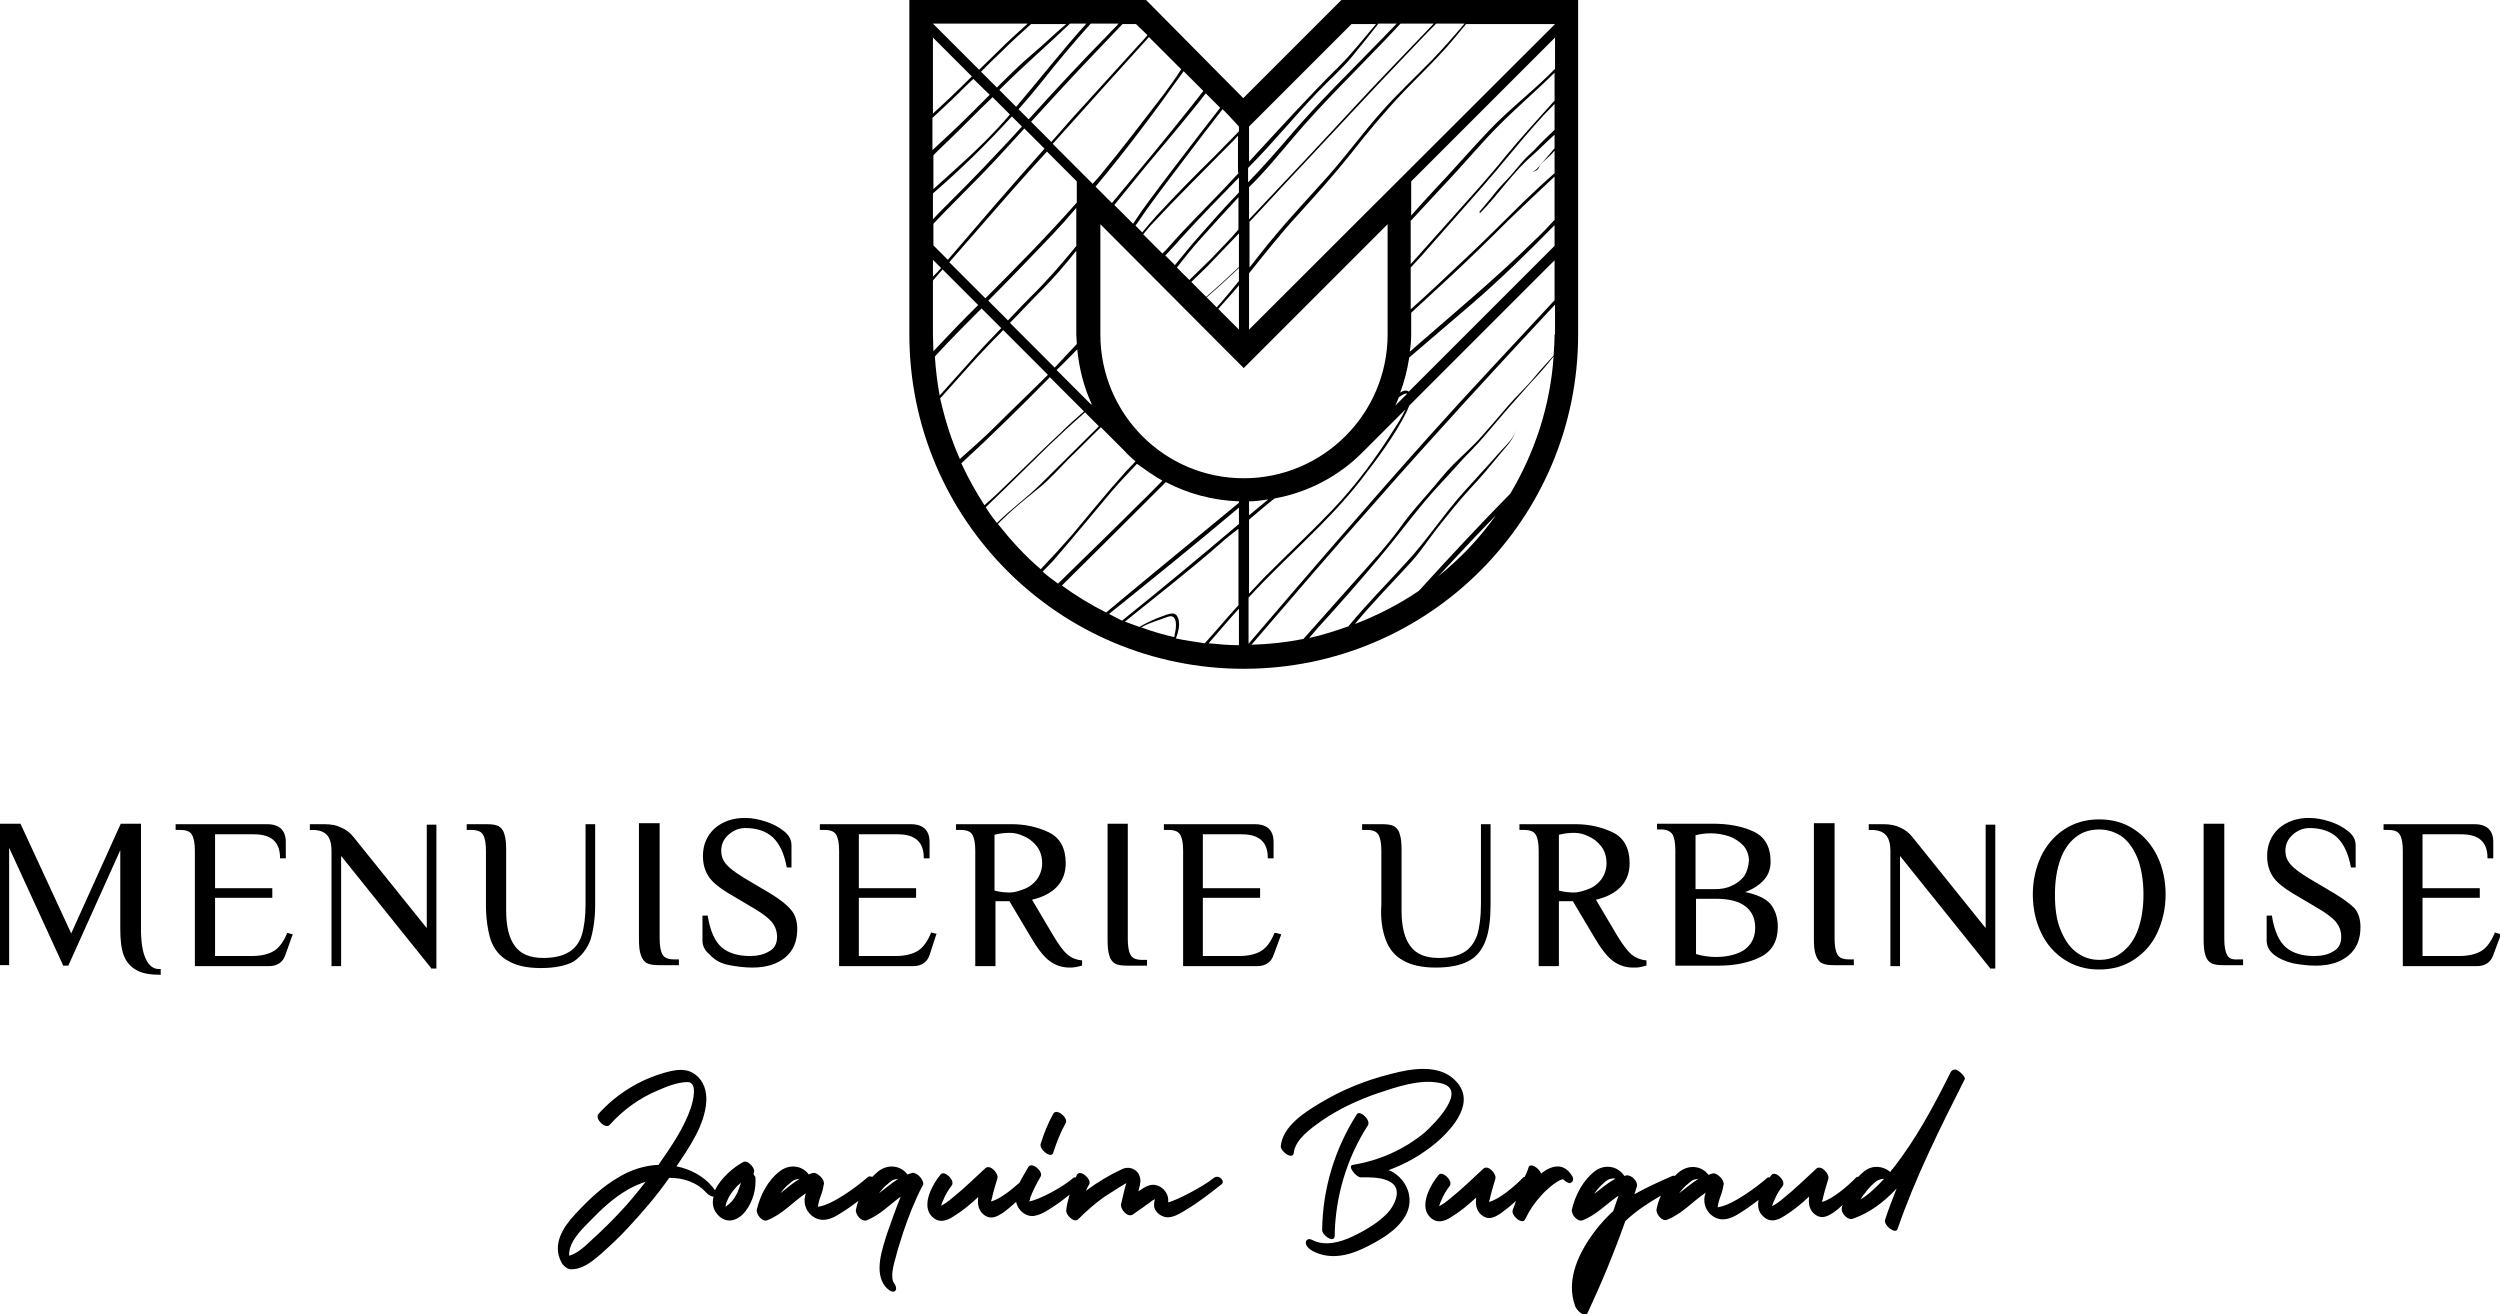
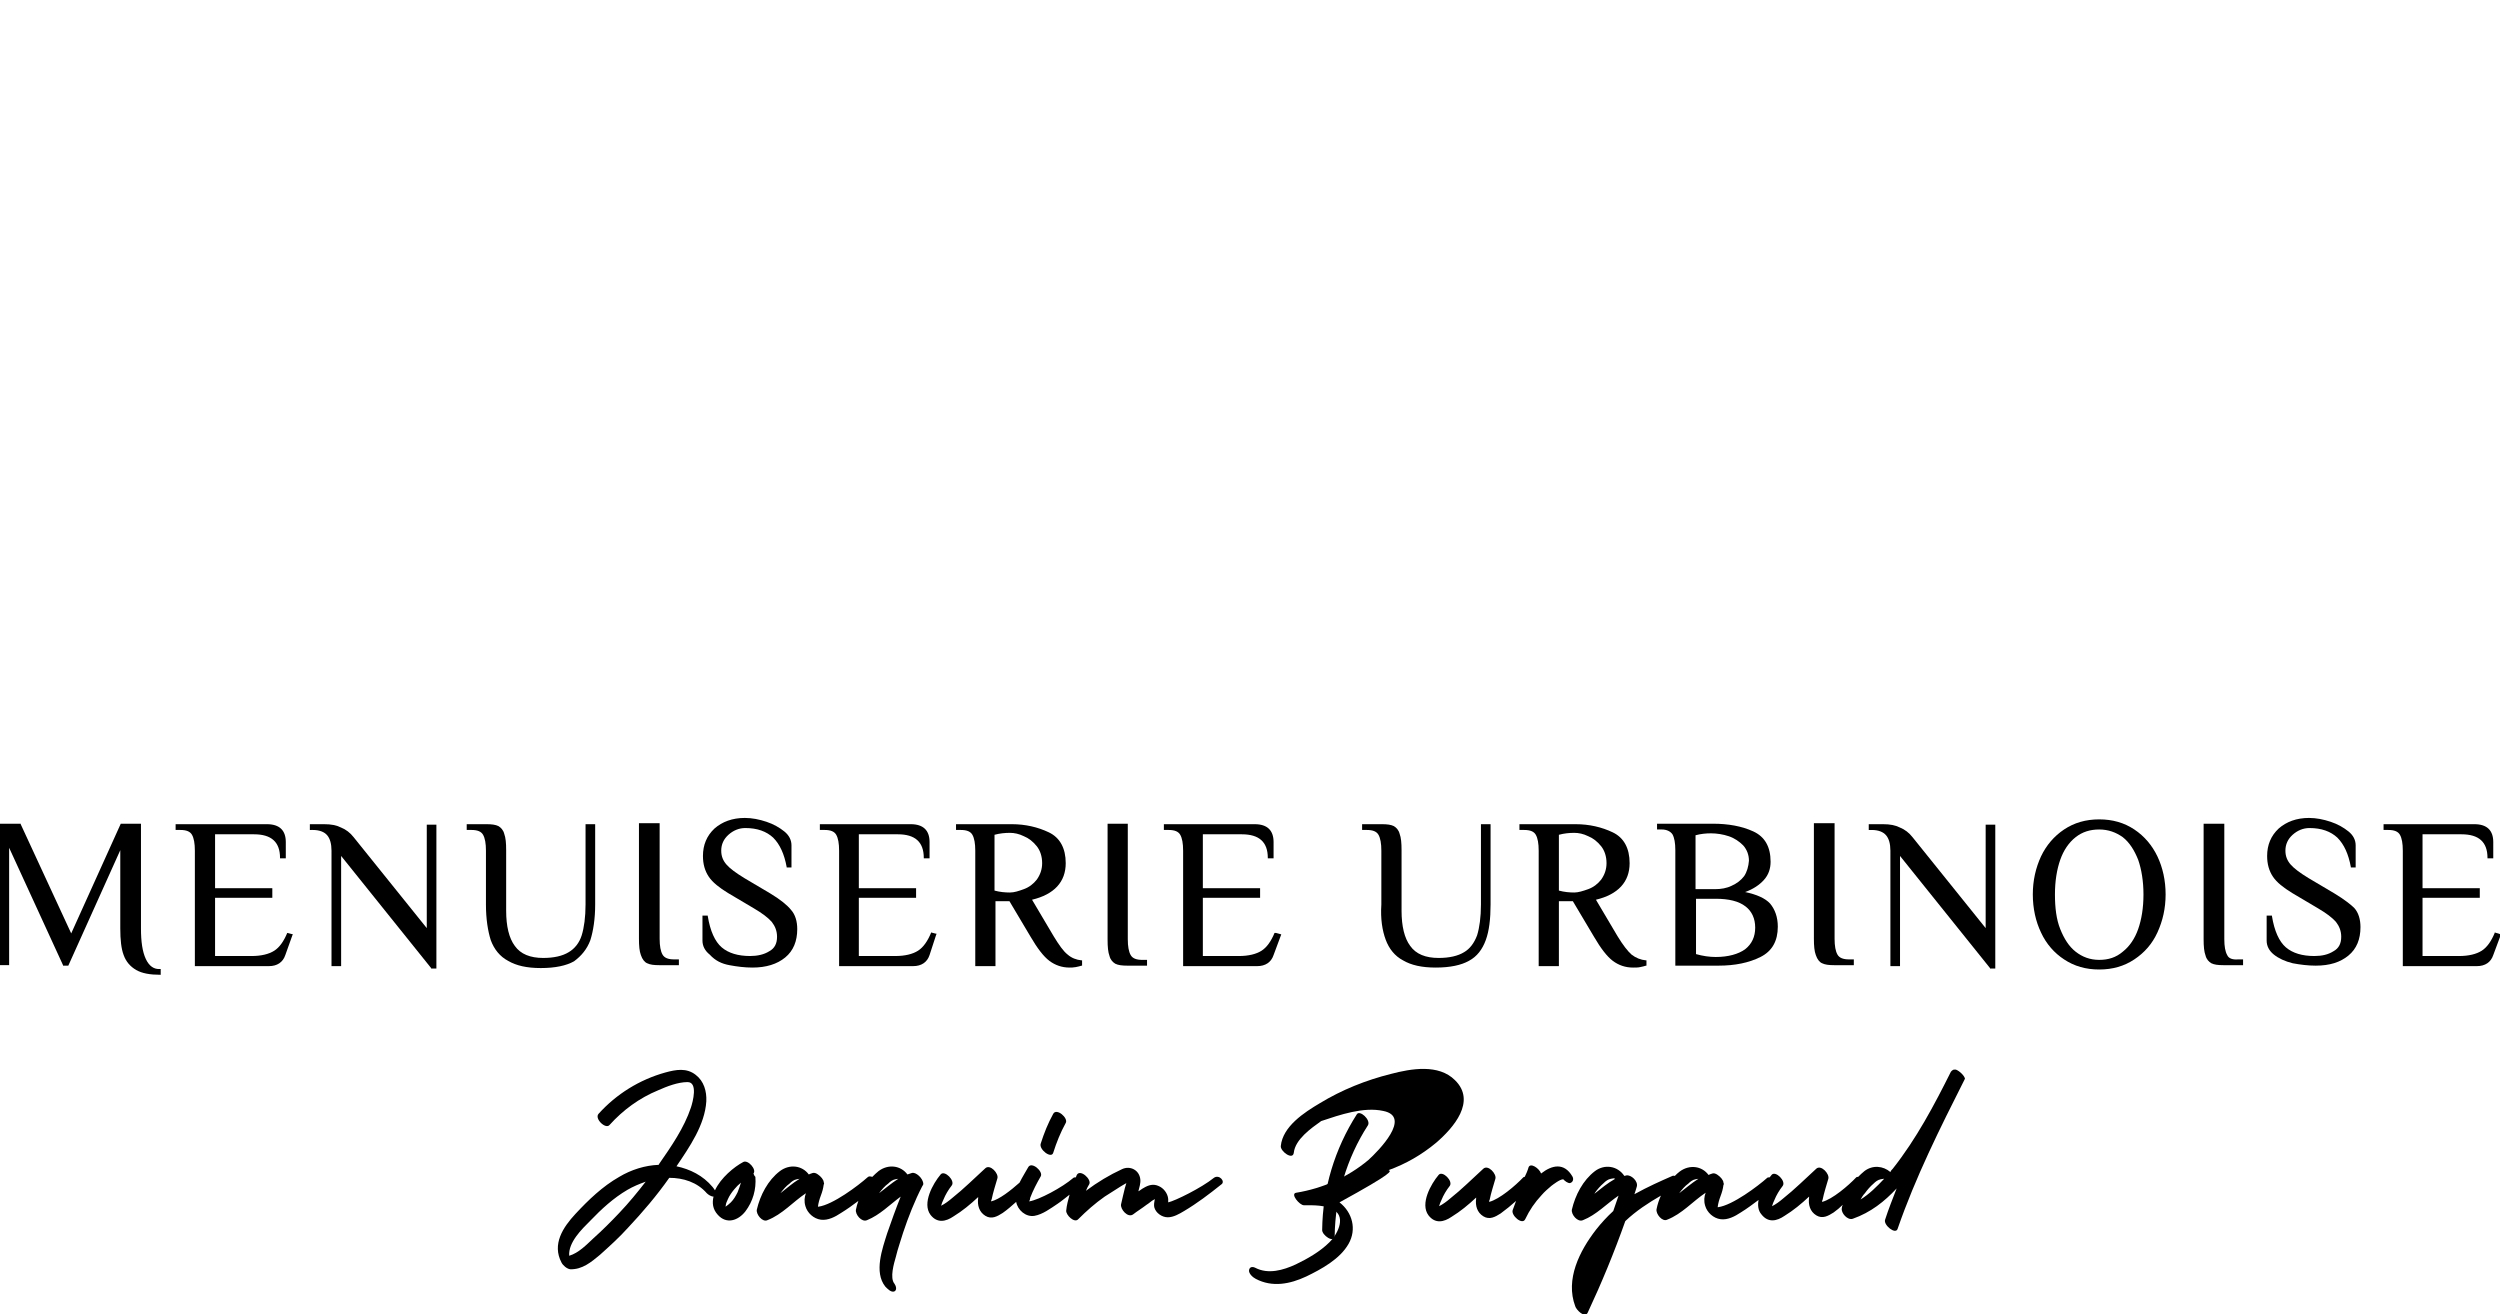
<svg xmlns="http://www.w3.org/2000/svg" version="1.1" id="Calque_1" x="0px" y="0px" viewBox="0 0 519.6 273.2" style="enable-background:new 0 0 519.6 273.2;" xml:space="preserve">
  <g>
-     <path d="M258.5,139c38.4,0,69.5-31.1,69.5-69.5V0h-34.8h-14.4l-20.4,20.4L238.2,0h-14.4H189v69.5C189,107.9,220.1,139,258.5,139z    M207.4,108.9c0.8-0.8,1.7-1.7,2.6-2.5c2-1.8,4-3.4,6.1-5.1c2.2-1.8,4.2-4.1,6.2-6.1c2.2-2.1,4.3-4.3,6.5-6.4l4.9,4.9l0,0   c0.7,0.8,1.5,1.5,2.3,2.2c-0.7,0.7-1.3,1.4-2,2.1c-3.9,4.3-7.5,8.8-11.3,13.3c-2.1,2.4-4.2,4.7-6.4,7   C213,115.5,210.1,112.3,207.4,108.9z M193.9,69.5V58.3c0.7-0.8,1.3-1.5,2-2.3l7.4,7.4c-0.8,0.8-1.7,1.7-2.5,2.5   c-2.3,2.3-4.5,4.7-6.8,7.1C194,71.9,193.9,70.7,193.9,69.5z M223.8,4.9h2c-5.1,5.6-9.7,11.6-14.6,17.3l-3.5-3.5   c0.1-0.1,0.3-0.3,0.4-0.4c4.6-4.6,9.6-8.9,14.3-13.4H223.8z M226.7,4.9h5.8c-0.6,0.7-1.3,1.3-1.9,2c-5.7,5.8-11.3,11.8-16.8,17.9   l-2.1-2.1c1.7-1.9,3.3-3.8,4.9-5.8C219.9,12.7,223.2,8.8,226.7,4.9z M214.6,11.2c-2.6,2.2-5,4.6-7.4,7l-3.3-3.3   c1.5-1.5,3-3,4.5-4.4c1.9-1.9,3.9-3.7,5.9-5.5h7.3C219.2,7,217,9.2,214.6,11.2z M205.7,19.7c-1.3,1.3-2.6,2.6-3.9,3.9   c-2.6,2.6-5.3,5.1-8,7.6v-6.7c1.8-1.7,3.7-3.4,5.5-5.2c1-1,2-2,3-2.9L205.7,19.7z M196,30.3c3.5-3.3,6.8-6.8,10.3-10.1l3.6,3.6   c-1.7,2-3.5,3.9-5.4,5.8c-3.4,3.4-7,6.5-10.5,9.7v-7C194.6,31.6,195.3,31,196,30.3z M193.9,40.2c5.8-5,11.3-10.4,16.4-16l2.1,2.1   c-1.7,1.9-3.4,3.7-5.2,5.6c-3.9,4.2-8,8.3-12.1,12.4c-0.4,0.4-0.8,0.9-1.2,1.3V40.2z M204.1,36.2c3-3.1,5.9-6.3,8.8-9.5l4.2,4.2   c-6.8,7.6-13.5,15.4-20.1,23.1l-3-3v-4.5C197.2,43.1,200.7,39.7,204.1,36.2z M290.3,4.9c-1.1,1.1-2.1,2.2-3.2,3.3   c-6.3,6.5-12.9,12.9-18.8,19.8c-2.9,3.4-5.8,6.7-8.9,9.9v-3c5.1-5.1,9.6-10.7,14.6-15.9c2.3-2.4,4.8-4.6,6.9-7.1   c1.9-2.3,3.8-4.7,5.6-7H290.3z M293.3,45.8c2.6-2.8,5.2-5.6,7.8-8.4c3.7-3.9,7.1-8.1,11-11.9c3.6-3.6,7.4-6.8,11-10.4v5.8   c-3.4,3.8-6.9,7.6-10.2,11.6c-3.6,4.5-7.5,8.7-11.3,13c-2.8,3.1-5.6,6.3-8.4,9.4V45.8z M307.6,44.3c3.8-3.8,6.8-8.5,10.9-12   c1.6-1.4,3-2.9,4.6-4.3v2.8c-0.8,1-1.6,1.9-2.4,2.8c-0.6,0.6-1.2,1.7-2,2c0,0,0,0.1,0,0.1c0.4-0.2,0.9-0.3,1.1-0.8   c0.4-1,1.6-1.8,2.4-2.6c0.3-0.3,0.6-0.6,0.9-1V36c-2.2,1.9-4.3,3.9-6.4,5.9c-4.1,4-8.1,8.1-12.3,12c-3.7,3.5-7.4,7-11.2,10.4v-8.7   c1-1.1,2.1-2.2,3.1-3.4c4-4.5,7.9-9,11.9-13.5c3.6-4.1,7-8.4,10.6-12.5c1.4-1.6,2.8-3.1,4.3-4.6v5.4c-0.6,0.6-1.3,1.2-1.9,1.8   c-1.2,1.1-2.1,2.3-3.3,3.3c-1.1,1-2,2.1-3,3.3c-1.1,1.4-2.4,2.6-3.6,4c-1.3,1.6-2.5,3.1-3.8,4.6C307.5,44.2,307.6,44.4,307.6,44.3z    M293.3,69.5V65c2.6-2.4,5.2-4.8,7.8-7.2c4.2-3.9,8.3-7.9,12.4-12c3.2-3.1,6.4-6.1,9.6-9.1v9c-1.3,1.4-2.5,2.7-3.9,4   c-8.3,8.2-17.4,15.7-26.2,23.4C293.2,71.9,293.3,70.7,293.3,69.5z M315.2,89c-0.3,1.5-1.3,2.6-2.3,3.7c-1,1-1.9,2.1-2.9,3.2   c-2,2.2-3.9,4.3-5.9,6.5c-4.2,4.7-7.7,10.1-12,14.7c-3.9,4.3-8,8.4-11.7,12.9c-0.1,0.1-0.1,0.2-0.2,0.2c-2.6,0.9-5.3,1.8-8.1,2.4   c0.6-0.7,1.1-1.3,1.7-2c4.4-4.8,8.7-9.7,12.9-14.7c4.3-5.1,8.2-10.6,12.8-15.5c2.1-2.2,4.1-4.6,6.2-6.7c2.1-2.1,4-4.5,6-6.8   c2.1-2.5,4.3-4.9,6.5-7.4c1.6-1.7,3.2-3.5,4.7-5.4c-0.7,10.4-4,20.1-9,28.5c-6.5,6.6-12.8,13.4-19,20.2c-4.1,2.8-8.6,5.1-13.3,6.9   c3.7-4.5,7.8-8.6,11.7-12.9c2-2.2,3.6-4.7,5.4-7c2.3-2.9,4.6-5.8,7.1-8.5c2-2.1,3.9-4.4,5.7-6.6C312.8,93,314.7,91.4,315.2,89   C315.2,89,315.2,89,315.2,89z M323.1,69.5c0,1.5-0.1,2.9-0.2,4.4c-1.3,1.5-2.7,2.9-3.9,4.4c-1.8,2.2-3.9,4.1-5.7,6.2   c-1.7,2-3.4,4-5.1,5.9c-1.9,2.2-4.1,4.1-6.2,6.2c-1.7,1.7-3.2,3.7-4.8,5.5c-1.9,2.2-3.8,4.3-5.5,6.6c-3.3,4.7-7.4,9-11.2,13.3   c-3.2,3.6-6.4,7.2-9.6,10.8c-3.5,0.7-7.1,1.1-10.8,1.2c8.5-9.9,17-19.8,25.7-29.6c12.2-13.9,24.8-27.6,37.4-41.1V69.5z M297,90.7   c-12.7,14.2-25.1,28.6-37.5,43.1v-9.6c0,0,0,0,0.1-0.1c7.6-8.3,16.4-15.5,23.3-24.4c3.4-4.4,7-9.2,9.5-14.2   c0.1-0.3,0.3-0.7,0.5-1.2l30.2-30.2v8.3C314.4,71.8,305.6,81.1,297,90.7z M244,132.4c-2.3-0.5-4.6-1.2-6.8-2c1.7-1,3.7-1.5,5.5-2.2   c2.2-0.8,1.8,2.5,1.4,3.8C244.2,132.2,244.1,132.3,244,132.4z M245,129c-0.4-2-1.6-1.6-3.2-1c-1.8,0.6-3.4,1.4-5,2.3   c-1-0.4-2-0.7-3-1.1c6.7-5.4,13.4-10.6,19.8-16.2c1.2-1.1,2.5-2.1,3.8-3.1v15.9c-1.6,1.7-3.1,3.5-4.6,5.2c-0.8,0.9-1.6,1.8-2.4,2.7   c-2-0.3-4.1-0.6-6-1C244.9,131.4,245.2,130.1,245,129z M230.5,127.6c9.1-7.3,18.1-14.6,27-22.1v3.4c-8,6.8-16.1,13.5-24.3,20.1   C232.3,128.5,231.4,128.1,230.5,127.6z M241.6,99.9c-1.5,1.5-3,3.1-4.6,4.6c-5.6,5.6-11.4,11.2-17.1,16.8c-1.1-0.8-2.2-1.6-3.2-2.5   c1-1,2.1-2.1,3-3.2c3.8-4.4,7.5-8.9,11.2-13.3c1.7-2,3.6-4,5.4-5.9C238,97.6,239.8,98.9,241.6,99.9z M242.3,100.2   c4.6,2.4,9.7,3.8,15.2,4v0.3c-9.2,7.6-18.4,15.1-27.6,22.8c-3.2-1.6-6.3-3.5-9.2-5.6C227.9,114.6,235.1,107.4,242.3,100.2z    M259.6,104.2c1.3,0,2.7-0.2,4-0.4c-1.3,1.1-2.7,2.2-4,3.3V104.2z M259.6,108c1.8-1.5,3.5-3,5.3-4.4c7.2-1.3,13.6-4.8,18.5-9.8l0,0   l8.7-8.7c-0.6,1.3-1.3,2.5-2.1,3.7c-3.8,6.1-8.2,12.1-13.2,17.3c-4,4.2-8.3,8.2-12.4,12.3c-1.7,1.6-3.2,3.3-4.8,5V108z M290,84.3   c0.3-0.6,0.5-1.1,0.7-1.7c0.4-0.3,0.8-0.6,1.4-0.8c0.2,0,0.3,0,0.4,0L290,84.3z M292.8,81.4c-0.5-0.4-1.2-0.2-1.8,0.2   c0.9-2.3,1.5-4.8,1.9-7.3c4.4-3.8,8.8-7.5,13.2-11.3c5.9-5.1,11.5-10.6,17-16.2v4.3L292.8,81.4z M288.4,69.5   c0,16.5-13.4,29.9-29.9,29.9S228.7,86,228.7,69.5V46.6L255,73l3.5,3.5L262,73l26.4-26.4V69.5z M227.1,84.3L227.1,84.3   C227.1,84.3,227.1,84.3,227.1,84.3C227.1,84.3,227.1,84.3,227.1,84.3z M223.8,51c-3.1,3.8-6.3,7.5-9.8,10.9c-1.5,1.5-3,3.1-4.5,4.7   l-4.1-4.1c4.5-4.5,8.9-9.1,13.3-13.7c1.7-1.8,3.4-3.7,5-5.6V51z M216.4,60.4c2.6-2.6,5-5.4,7.3-8.3v17.4c0,0.7,0.1,1.3,0.1,2   c-1.5,1.6-2.9,3.1-4.4,4.7c-0.1,0.1-0.2,0.2-0.2,0.2l-9.3-9.3C212.1,64.9,214.2,62.6,216.4,60.4z M223.9,72.6   c0.4,4.1,1.4,7.9,3,11.4c0,0-0.1,0-0.1,0.1l-7.2-7.2C221.1,75.5,222.5,74,223.9,72.6z M242.2,53.1c1-1.1,2.1-2.2,3.1-3.4   c3.9-4.3,8.1-8.6,12.2-12.8v3.1c-3.1,3.2-6,6.5-8.9,9.8c-1.5,1.7-2.9,3.5-4.4,5.3L242.2,53.1z M253.2,64.2c1.4-1.6,2.9-3.2,4.3-4.9   v9.2L253.2,64.2z M253.5,63.2c-0.2,0.2-0.4,0.4-0.6,0.7l-2.1-2.1c2.3-2,4.5-4,6.7-6.1v2.7C256.2,60,254.9,61.6,253.5,63.2z    M259.6,46.2c3.8-4,7.5-8.1,11.3-12.1c6.7-7.1,13.3-14.3,20-21.3c2.5-2.6,5-5.3,7.6-7.9h5.9c-2.2,2.6-4.4,5.1-6.7,7.5   c-3.6,3.7-7.4,7.2-10.8,11.1c-3.7,4.2-7,8.7-10.7,12.9c-3.9,4.4-8,8.7-11.7,13.2c-1.7,2-3.2,4-4.8,6V46.2z M257.5,55.5   c-2.2,2.1-4.5,4.2-6.8,6.2l-3.1-3.1c1.1-1.1,2.2-2.1,3.3-3.2c2.2-2.3,4.4-4.6,6.6-6.9V55.5z M251.7,53.8c-1.5,1.5-3,2.9-4.5,4.4   l-2.6-2.6c1.5-1.9,3-3.8,4.6-5.6c2.7-3,5.4-6,8.2-9v6.7C255.6,49.8,253.6,51.8,251.7,53.8z M278.4,13.7   c-6.5,6.4-12.6,13.2-18.8,19.9v-7.3l2.4-2.4l18.9-18.9h5.1C283.5,7.9,281.1,11,278.4,13.7z M257.5,35.9c-1,1.1-2,2.1-3,3.2   c-3.8,4-7.7,7.8-11.3,11.9c-0.5,0.6-1,1.1-1.6,1.7l-4-4c0.6-0.7,1.2-1.5,1.9-2.2c5.1-5.5,10.5-10.8,15.8-16.2   c0.7-0.7,1.4-1.4,2-2.1V35.9z M231.6,42.6c2.2-2.7,4.4-5.4,6.6-8.1c3.7-4.4,7.4-8.8,11-13.3c0.5-0.6,0.9-1.2,1.4-1.8l3,3   c-1.4,1.8-2.8,3.6-4.2,5.4c-3.5,4.6-7,9.1-10.4,13.7c-1.2,1.6-2.4,3.3-3.5,5L231.6,42.6z M247.6,22.1c-5.4,6.8-10.9,13.4-16.5,20.1   l-3.4-3.4C234.2,31,240.2,23,246,14.8l4.1,4.1C249.3,19.9,248.5,21,247.6,22.1z M241.8,19.7c-4.2,5.4-8.3,10.9-12.7,16.2   c-0.6,0.8-1.3,1.5-2,2.3l-8.3-8.3c6.6-7.4,13.3-14.8,20-22.2l6.7,6.7C244.4,16.2,243.1,17.9,241.8,19.7z M223.8,37.7v4.4   c-6.1,6.9-12.5,13.4-19,19.9l-7.5-7.5c4.4-5,8.7-10,13.1-15c2.4-2.7,4.8-5.4,7.2-8L223.8,37.7z M195.6,55.7   c-0.5,0.6-1.1,1.2-1.7,1.8v-3.5L195.6,55.7z M204,64.1l4.1,4.1c-1.7,1.8-3.4,3.5-5,5.3c-2.6,2.9-5.2,5.8-7.8,8.7   c-0.5-2.6-0.8-5.3-1-8.1C197.4,70.7,200.7,67.4,204,64.1z M205.4,71.8c1-1.1,2.1-2.1,3.1-3.2l9.3,9.3c-3.5,3.5-7.1,6.9-10.6,10.4   c-2.5,2.5-5.1,4.8-7.7,7.1c-1.8-4-3.1-8.2-4.1-12.6C198.7,79.2,201.9,75.4,205.4,71.8z M218.2,78.4l7.1,7.1   c-1.6,1.4-3.2,2.8-4.7,4.3c-4.3,4-8.4,8.1-12.6,12.1c-1.1,1.1-2.3,2.1-3.4,3.1c-1.8-2.8-3.4-5.7-4.8-8.7   C206.1,90.5,212.2,84.5,218.2,78.4z M205,105.3c4.4-4.2,8.7-8.5,13.1-12.8c2.4-2.3,4.9-4.6,7.4-6.8l2.9,2.9c-4,4-8,7.9-12,11.9   c-2.9,2.9-6.3,5.3-9.2,8.2c-0.8-1-1.6-2.1-2.3-3.2C204.9,105.4,205,105.4,205,105.3z M251.2,133.7c2.1-2.4,4.1-4.8,6.3-7.2v7.6   C255.4,134.1,253.3,133.9,251.2,133.7z M298.9,119.8c4-4.3,7.9-8.5,12-12.7C307.5,111.9,303.5,116.1,298.9,119.8z M323.1,14.4   c-0.4,0.4-0.8,0.8-1.2,1.2c-4,3.9-8.5,7.4-12.4,11.5c-3.9,4.1-7.6,8.4-11.5,12.5c-1.6,1.7-3.2,3.5-4.7,5.2v-7.1l29.9-29.9V14.4z    M259.6,68.5V56.8c3.3-4.1,6.6-8.3,10.2-12.2c3.8-4.2,7.5-8.3,11-12.7c3.5-4.5,7.2-8.9,11.1-13c2.9-3,5.9-5.9,8.7-9   c1.4-1.6,2.8-3.3,4.1-4.9h18.5L259.6,68.5z M298,4.9c-2.4,2.5-4.8,5-7.2,7.5c-6.6,6.8-13,13.9-19.5,20.8   c-3.9,4.1-7.8,8.3-11.7,12.4v-6.7c3.3-3.2,6.1-6.7,9.1-10.2c6-7.1,12.7-13.6,19.1-20.3c1.1-1.2,2.2-2.3,3.3-3.5h2.2H298z    M257.5,26.3v1c-1.7,1.7-3.3,3.4-5.1,5.2c-4.1,4-8.1,8.1-12,12.3c-1,1.1-2,2.3-3,3.5l-1.4-1.4c3.1-4.6,6.5-9,9.9-13.5   c2.7-3.6,5.4-7.1,8.2-10.7l1.1,1.1L257.5,26.3z M238.5,7.3c-0.5,0.6-1.1,1.3-1.7,1.9c-4.6,5.1-9.3,10.2-13.9,15.3   c-1.5,1.7-3,3.4-4.4,5l-4.2-4.2c4.3-4.7,8.6-9.4,13-14c2-2.1,4-4.2,6-6.3h2.8L238.5,7.3z M213.6,4.9c-2,1.8-4,3.6-5.9,5.5   c-1.4,1.4-2.8,2.7-4.2,4.1l-9.6-9.6H213.6z M202,15.9c-1.1,1-2.1,2.1-3.2,3.1c-1.6,1.6-3.3,3.1-4.9,4.6V7.8L202,15.9z" />
    <path d="M156.6,243.9c0.7-0.8-1.1-2.9-2.1-2.4c-1.9,1-4.7,3.3-5.9,5.9c-0.2-0.3-0.4-0.6-0.5-0.7c-2-2.4-4.7-3.7-7.5-4.3   c2.7-4,5.9-8.6,6.2-13.5c0.1-2.1-0.5-4.2-2.2-5.5c-1.9-1.5-4.1-1.1-6.3-0.5c-5.4,1.5-10.2,4.5-13.9,8.6c-0.9,1,1.5,3.3,2.3,2.3   c2.8-3.1,6.2-5.6,10.1-7.2c1.8-0.8,4.1-1.7,6.1-1.7c2.2,0,1.1,4.1,0.7,5.3c-1.4,4.2-4.1,8.1-6.6,11.7c0,0.1-0.1,0.1-0.1,0.2   c-2.8,0.1-5.7,1-8.2,2.5c-3.5,2-6.4,4.8-9.1,7.7c-2.6,2.8-4.9,6.3-2.9,10.1c0.3,0.6,1.1,1.3,1.8,1.4c2.5,0.1,4.4-1.5,6.2-3   c2-1.8,4-3.6,5.8-5.6c3.1-3.3,6-6.7,8.6-10.4c2.9,0,5.8,0.9,7.8,3.2c0.3,0.3,0.9,0.7,1.4,0.7c-0.3,1.3-0.2,2.6,0.9,3.8   c1.8,2,4.2,1.2,5.7-0.7c1.6-2.1,2.3-4.6,2.1-7.2C156.7,244.3,156.7,244.1,156.6,243.9z M128.7,252.1c-1.7,1.8-3.5,3.6-5.4,5.3   c-1.4,1.3-3,3-5,3.6c-0.2-2.8,2.6-5.5,4.4-7.3c2.3-2.4,4.8-4.7,7.7-6.4c1.2-0.7,2.4-1.2,3.8-1.7C132.5,247.8,130.7,250,128.7,252.1   z M153.3,247.8c-0.4,0.8-0.8,1.5-1.4,2.1c-0.4,0.4-0.7,0.6-1.1,0.9c0-0.2,0.1-0.5,0.1-0.6c0.1-0.4,0.3-0.7,0.4-1   c0.3-0.7,0.8-1.4,1.3-2c0.4-0.5,0.9-1,1.4-1.4C153.8,246.4,153.6,247.1,153.3,247.8z" />
    <path d="M189.5,243.8C189.5,243.8,189.4,243.8,189.5,243.8c-0.3,0.1-0.6,0.2-0.9,0.3c-1.4-1.9-4-2.2-6-0.7   c-0.5,0.4-0.9,0.8-1.3,1.2c-0.4-0.1-0.7-0.2-1,0.1c-1.9,1.7-7.2,5.7-10.2,6.1c0,0-0.1,0-0.1,0c0.1-0.8,0.3-1.5,0.6-2.3   c0.3-0.8,0.5-1.5,0.6-2.3c0.1-0.1,0.1-0.3,0-0.5c0-0.5-0.6-1.2-1.2-1.6c-0.4-0.3-0.8-0.4-1.1-0.3c-0.3,0.1-0.6,0.2-0.8,0.3   c-1.4-1.9-4-2.2-6-0.7c-2.5,1.9-4.1,5-4.8,8c-0.2,1,1.2,2.7,2.2,2.2c3.1-1.2,5.3-3.8,8-5.6c-0.3,0.8-0.4,1.7-0.1,2.7   c0.4,1.4,1.7,2.6,3.2,2.8c1.5,0.2,3-0.6,4.2-1.4c1.3-0.8,2.4-1.6,3.6-2.5c-0.2,0.6-0.4,1.2-0.5,1.8c-0.2,1,1.2,2.7,2.3,2.2   c2.7-1.1,4.7-3.2,7-4.9c-1,2.5-1.9,5-2.8,7.6c-1,3.2-2.8,8.1-0.4,11.1c0.4,0.4,1.2,1.3,1.9,1c0.6-0.3,0.3-1.2,0-1.6   c-1-1.2-0.1-4.2,0.3-5.6c0.4-1.7,1-3.3,1.5-5c1.1-3.3,2.4-6.6,4-9.7c0.1-0.1,0.2-0.3,0.2-0.4C191.9,244.9,190.3,243.5,189.5,243.8z    M162.2,248C162.2,248,162.2,248,162.2,248c0.6-0.8,1.2-1.5,1.9-2c0.4-0.4,0.9-0.8,1.5-0.9c0.2,0,0.4-0.1,0.6-0.1c0,0,0,0,0,0   C164.7,245.9,163.5,247,162.2,248z M182.7,248C182.7,248,182.7,248,182.7,248c0.6-0.8,1.2-1.5,1.9-2c0.4-0.4,0.9-0.8,1.5-0.9   c0.2,0,0.4-0.1,0.6-0.1c0,0,0,0,0,0C185.3,245.9,184,247,182.7,248z" />
    <path d="M218.9,231.5c-1.1,2-1.9,4-2.6,6.2c-0.4,1.2,2.2,3.2,2.6,1.9c0.7-2.2,1.5-4.2,2.6-6.2C222.1,232.4,219.6,230.2,218.9,231.5   z" />
    <path d="M252.3,244.8c-2.6,2.1-8.1,4.8-9.5,5.1c0-0.2,0-0.5,0-0.7c-0.1-1.2-1-2.3-2-2.7c-1.1-0.5-2.1-0.2-3.1,0.4   c-0.4,0.2-0.7,0.5-1.1,0.7c0.2-0.8,0.5-1.7,0.4-2.5c-0.2-1.9-2.1-2.9-3.8-2.1c-2.6,1.2-5.1,2.7-7.5,4.5c0.2-0.5,0.4-0.9,0.7-1.4   c0.5-1-1.9-3.2-2.6-1.9c-0.1,0.2-0.1,0.3-0.2,0.5c-0.2,0-0.4,0-0.5,0.1c-2.3,2-7.2,4.6-9.2,4.9c0.1-0.2,0.2-0.4,0.2-0.7   c0.6-1.6,1.4-3.1,2.2-4.5c0.6-1-1.9-3.2-2.6-1.9c-0.5,0.9-1.2,2-1.8,3.2c-1.8,1.6-4.2,3.5-5.9,3.9c0-0.1,0-0.3,0.1-0.4   c0.3-1.5,0.8-3,1.2-4.4c0.3-1-1.5-3-2.5-2.1c-2.3,2.1-4.5,4.3-6.9,6.2c-0.7,0.6-1.5,1.2-2.3,1.6c0.1-0.4,0.3-0.9,0.5-1.3   c0.4-1,1-2,1.7-2.9c0.8-1-1.5-3.3-2.3-2.3c-1.6,1.9-3.9,6-2.1,8.4c1.4,1.8,3.2,1.4,4.8,0.3c1.8-1.1,3.5-2.5,5.1-4   c0,0.1,0,0.1,0,0.2c-0.2,1.5,0.2,2.9,1.5,3.7c1.3,0.8,2.5,0.1,3.6-0.6c1-0.7,1.9-1.5,2.8-2.3c0.3,1.7,2,3.2,3.8,2.9   c1.7-0.3,3.3-1.5,4.8-2.5c0.9-0.6,1.7-1.3,2.5-1.9c-0.3,1.1-0.6,2.2-0.7,3.3c-0.1,0.9,1.7,2.7,2.5,1.8c1.7-1.7,3.5-3.3,5.5-4.7   c1.1-0.7,2.2-1.4,3.3-2.1c0.3-0.2,0.7-0.4,1.2-0.7c-0.1,0.4-0.2,0.7-0.3,1c-0.3,1.1-0.5,2.2-0.8,3.4c-0.2,1,1.4,2.9,2.5,2.1   c0.9-0.7,1.9-1.3,2.8-2c0.5-0.3,0.9-0.7,1.4-1c0.1,0,0.2-0.1,0.3-0.2c0,0,0,0.1,0,0.1c-0.1,0.5-0.2,1.1-0.1,1.6   c0.3,1.2,1.6,2.1,2.8,2.1c1.2,0,2.4-0.7,3.4-1.3c2.7-1.6,5.2-3.5,7.7-5.5C254.8,245.6,253.4,244,252.3,244.8z" />
-     <path d="M288.6,243.2c3.6-1.3,6.9-3.2,9.9-5.7c3.6-3.1,8.4-8.6,3.9-13c-3.4-3.4-9.1-2.4-13.3-1.3c-5.2,1.3-10.2,3.3-14.8,6.1   c-3.2,1.9-7.7,4.8-8.1,8.9c-0.1,1.1,2.5,3,2.7,1.4c0.3-2.8,3.6-5.1,5.7-6.6c3.6-2.5,7.7-4.4,11.8-5.8c3.9-1.3,8.8-3,12.9-2.1   c6,1.2-1,8.3-3.1,10.2c-4.3,3.6-9.5,5.9-15,6.8c-1.3,0.2,0.7,2.6,1.6,2.6c2,0,4.6-0.1,6.4,1.1c2.4,1.6,0.4,5.2-1.1,6.6   c-1.9,1.9-4.5,3.4-7,4.6c-2.6,1.2-5.7,2.1-8.4,0.7c-0.6-0.3-1.2-0.2-1.3,0.5c-0.1,0.7,0.8,1.5,1.4,1.8c3.4,1.8,7.1,1.1,10.5-0.5   c3.1-1.5,7-3.6,8.8-6.8c1.7-3,0.8-6.5-1.9-8.6C289.7,243.7,289.2,243.4,288.6,243.2z" />
+     <path d="M288.6,243.2c3.6-1.3,6.9-3.2,9.9-5.7c3.6-3.1,8.4-8.6,3.9-13c-3.4-3.4-9.1-2.4-13.3-1.3c-5.2,1.3-10.2,3.3-14.8,6.1   c-3.2,1.9-7.7,4.8-8.1,8.9c-0.1,1.1,2.5,3,2.7,1.4c0.3-2.8,3.6-5.1,5.7-6.6c3.9-1.3,8.8-3,12.9-2.1   c6,1.2-1,8.3-3.1,10.2c-4.3,3.6-9.5,5.9-15,6.8c-1.3,0.2,0.7,2.6,1.6,2.6c2,0,4.6-0.1,6.4,1.1c2.4,1.6,0.4,5.2-1.1,6.6   c-1.9,1.9-4.5,3.4-7,4.6c-2.6,1.2-5.7,2.1-8.4,0.7c-0.6-0.3-1.2-0.2-1.3,0.5c-0.1,0.7,0.8,1.5,1.4,1.8c3.4,1.8,7.1,1.1,10.5-0.5   c3.1-1.5,7-3.6,8.8-6.8c1.7-3,0.8-6.5-1.9-8.6C289.7,243.7,289.2,243.4,288.6,243.2z" />
    <path d="M277.4,256.9c0.1-8.1,2.5-16.2,6.9-23c0.7-1.1-1.7-3.3-2.3-2.3c-4.6,7.2-7.1,15.5-7.2,24   C274.7,256.7,277.3,258.5,277.4,256.9z" />
    <path d="M326.8,244.5c-1.7-2.9-4.2-2.4-6.5-0.6c-0.4-1.1-2.2-2.3-2.6-1.3c-0.2,0.7-0.5,1.4-0.8,2c-0.1,0-0.2,0-0.3,0.1   c-1.6,1.7-5,4.6-7.1,5.1c0-0.1,0-0.3,0.1-0.4c0.3-1.5,0.8-3,1.2-4.4c0.3-1-1.5-3-2.5-2.1c-2.3,2.1-4.5,4.3-6.9,6.2   c-0.7,0.6-1.5,1.2-2.3,1.6c0.1-0.4,0.3-0.9,0.5-1.3c0.4-1,1-2,1.7-2.9c0.8-1-1.5-3.3-2.3-2.3c-1.6,1.9-3.9,6-2.1,8.4   c1.4,1.8,3.2,1.4,4.8,0.3c1.8-1.1,3.5-2.5,5.1-4c0,0.1,0,0.1,0,0.2c-0.2,1.5,0.2,2.9,1.5,3.7c1.3,0.8,2.5,0.1,3.6-0.6   c1.1-0.8,2.2-1.7,3.2-2.6c-0.2,0.6-0.5,1.3-0.7,1.9c-0.4,1.1,2,3.2,2.6,1.9c0.9-1.9,2-3.5,3.4-5c0.6-0.7,1.3-1.3,2-1.9   c0.4-0.3,1.8-1.4,2.5-1.4c0.4,0.4,0.9,0.8,1.4,0.8C327,245.7,327.1,245,326.8,244.5z" />
    <path d="M406.5,222.3c-0.1,0-0.2,0-0.3,0c0,0,0,0,0,0c-0.2,0-0.4,0.1-0.6,0.3c0,0,0,0.1-0.1,0.1c-3.5,7-7.2,14-12.1,20.2   c-0.2,0.2-0.4,0.4-0.5,0.7c-1.5-1.3-3.7-1.5-5.4-0.2c-0.5,0.4-0.9,0.8-1.3,1.2c-0.1,0-0.3,0-0.4,0.1c-1.6,1.7-5,4.6-7.1,5.1   c0-0.1,0-0.3,0.1-0.4c0.3-1.5,0.8-3,1.2-4.4c0.3-1-1.5-3-2.5-2.1c-2.3,2.1-4.5,4.3-6.9,6.2c-0.7,0.6-1.5,1.2-2.3,1.6   c0.1-0.4,0.3-0.9,0.5-1.3c0.4-1,1-2,1.7-2.9c0.8-1-1.5-3.3-2.3-2.3c-0.1,0.1-0.2,0.3-0.4,0.5c-0.2,0-0.4,0-0.5,0.1   c-1.9,1.7-7.2,5.7-10.2,6.1c0,0-0.1,0-0.1,0c0.1-0.8,0.3-1.5,0.6-2.3c0.3-0.8,0.5-1.5,0.6-2.3c0.1-0.1,0.1-0.3,0-0.5   c0-0.5-0.6-1.2-1.2-1.6c-0.4-0.3-0.8-0.4-1.1-0.3c-0.3,0.1-0.6,0.2-0.8,0.3c-1.4-1.9-4-2.2-6-0.7c-0.4,0.3-0.7,0.6-1,0.9   c-0.2,0-0.3-0.1-0.5,0c-2.5,1.1-5,2.2-7.9,3.8c0.2-0.5,0.3-1,0.5-1.6c0.3-1.1-1.2-2.5-2.2-2.3c-0.1,0-0.2,0.1-0.4,0.1   c-1.4-2.1-4.1-2.5-6.1-1c-2.5,1.9-4.1,5-4.8,8c-0.2,1,1.2,2.7,2.3,2.2c2.8-1.1,4.9-3.4,7.4-5.1c-0.4,1.1-0.7,2.1-1.1,3.2   c-1.3,1.2-2.5,2.5-3.6,3.9c-3.4,4.4-6.4,10.3-4.3,15.9c0.2,0.7,2,2.6,2.6,1.3c2.9-6.2,5.5-12.5,7.8-19c2.2-2.1,4.8-3.8,7.4-5.3   c-0.4,0.9-0.7,1.8-0.9,2.8c-0.2,1,1.2,2.7,2.2,2.2c3.1-1.2,5.3-3.8,8-5.6c-0.3,0.8-0.4,1.7-0.1,2.7c0.4,1.4,1.7,2.6,3.2,2.8   c1.5,0.2,3-0.6,4.2-1.4c1.3-0.8,2.5-1.7,3.7-2.6c-0.2,1.1-0.1,2.2,0.6,3c1.4,1.8,3.2,1.4,4.8,0.3c1.8-1.1,3.5-2.5,5.1-4   c0,0.1,0,0.1,0,0.2c-0.2,1.5,0.2,2.9,1.5,3.7c1.3,0.8,2.5,0.1,3.6-0.6c0.7-0.5,1.3-1,1.9-1.6c-0.1,0.2-0.2,0.5-0.2,0.7   c-0.2,1,1.2,2.6,2.3,2.2c3.7-1.3,6.6-3.6,9.1-6.3c-0.8,2.1-1.7,4.3-2.4,6.5c-0.4,1.1,2.2,3.2,2.6,1.9c3.7-10.7,8.8-20.9,13.9-31   c0-0.1,0.1-0.1,0.1-0.2C408.3,223.6,407.3,222.6,406.5,222.3z M331.4,248.1c0-0.1,0.1-0.1,0.1-0.2c0.5-0.7,1.1-1.4,1.8-2   c0.4-0.4,0.9-0.8,1.5-0.9c0.2,0,0.4-0.1,0.6-0.1c0.1,0,0.2,0.1,0.3,0.1C334.1,245.9,332.8,247,331.4,248.1z M349,248   C349,248,349.1,248,349,248c0.6-0.8,1.2-1.5,1.9-2c0.4-0.4,0.9-0.8,1.5-0.9c0.2,0,0.4-0.1,0.6-0.1c0,0,0,0,0,0   C351.6,245.9,350.3,247,349,248z M386.7,249.3c0.3-0.5,0.5-0.9,0.9-1.3c0.5-0.7,1.1-1.4,1.8-2c0.4-0.4,0.9-0.8,1.5-0.9   c0.2,0,0.4-0.1,0.6-0.1c0.1,0,0.1,0,0.1,0C390.1,246.6,388.5,248.2,386.7,249.3z" />
    <path d="M30.3,199.3c-0.7-1.5-1-3.6-1-6.3v-21.8h-4.2L14.8,194L4.3,171.3l0-0.1h-4.4v29.4h2v-24.4l11.2,24.4l0,0.1h1.1l10.8-24V193   c0,2.3,0.2,4.2,0.7,5.5c0.5,1.4,1.4,2.4,2.6,3.1c1.2,0.7,2.9,1,5,1h0.1v-1.2h-0.1C32,201.5,31,200.8,30.3,199.3z M32.3,201.5   c0,0,0.1,0,0.1,0C32.4,201.5,32.3,201.5,32.3,201.5z" />
    <path d="M59.7,193.9c-0.7,1.7-1.6,3-2.7,3.7c-1.1,0.7-2.7,1.1-4.7,1.1h-7.6v-12.1h11.9v-2H44.7v-11.2h8.1c3.6,0,5.4,1.6,5.4,4.9   v0.1h1.2v-3.4c0-2.4-1.3-3.7-3.9-3.7H36.5v1.2h1c1.2,0,2,0.3,2.4,1c0.4,0.7,0.6,1.8,0.6,3.3v24h15.4c1.7,0,2.9-0.8,3.4-2.3l1.5-4.2   l0.1-0.1l-1.2-0.3L59.7,193.9z" />
    <path d="M88.7,192.9L73.5,174c-0.7-0.9-1.6-1.6-2.6-2c-1-0.5-2.1-0.7-3.5-0.7h-3v1.2H65c1.4,0,2.4,0.4,3,1.1   c0.6,0.7,0.9,1.8,0.9,3.2v24h2v-22.9l18.7,23.3l0,0.1h1.1v-29.9h-2V192.9z" />
    <path d="M122.7,195.4c0.6-1.9,1-4.4,1-7.4v-16.7h-2V188c0,2.6-0.3,4.8-0.8,6.4c-0.5,1.6-1.5,2.8-2.7,3.5c-1.3,0.8-3.1,1.2-5.3,1.2   c-2.7,0-4.7-0.8-5.9-2.5c-1.2-1.6-1.8-4.1-1.8-7.3v-12.6c0-1.5-0.1-2.6-0.4-3.4c-0.2-0.8-0.7-1.3-1.2-1.6c-0.6-0.3-1.4-0.4-2.5-0.4   h-4.1v1.2h1c1.2,0,2,0.3,2.4,1c0.4,0.7,0.6,1.8,0.6,3.3V188c0,3,0.4,5.5,1,7.4c0.7,1.9,1.9,3.4,3.6,4.3c1.7,1,3.9,1.5,6.8,1.5   c3,0,5.3-0.5,6.9-1.4C120.8,198.7,122,197.3,122.7,195.4z" />
    <path d="M134.5,200.2c0.6,0.3,1.4,0.4,2.5,0.4h4.1v-1.2h-1c-1.2,0-2-0.3-2.4-1c-0.4-0.7-0.6-1.8-0.6-3.3v-24h-4.3v24   c0,1.5,0.1,2.6,0.4,3.4C133.5,199.4,134,200,134.5,200.2z" />
    <path d="M151.6,200.6c1.6,0.3,3.2,0.5,4.8,0.5c2.8,0,5.1-0.7,6.8-2.1c1.7-1.4,2.5-3.4,2.5-5.9c0-1.6-0.4-3-1.3-4   c-0.8-1-2.3-2.2-4.3-3.4l-5.4-3.2c-1.8-1.1-3-2-3.7-2.8c-0.7-0.8-1.1-1.7-1.1-2.9c0-1.3,0.5-2.4,1.5-3.3c1-0.9,2.2-1.4,3.5-1.4   c2.5,0,4.4,0.7,5.8,2c1.4,1.4,2.3,3.4,2.8,6.1l0,0.1h1v-4.6c0-1.1-0.5-2.1-1.5-2.9c-1-0.8-2.2-1.5-3.7-2c-1.5-0.5-3-0.8-4.5-0.8   c-2.6,0-4.7,0.8-6.3,2.2c-1.6,1.5-2.4,3.4-2.4,5.7c0,1.7,0.4,3.1,1.2,4.3c0.8,1.2,2.2,2.3,4,3.4l5.4,3.2c1.7,1,2.9,1.9,3.7,2.8   c0.7,0.9,1.1,1.9,1.1,3.1c0,1.4-0.5,2.4-1.6,3c-1.1,0.7-2.5,1-4,1c-2.5,0-4.5-0.6-5.9-1.8c-1.4-1.2-2.4-3.4-2.9-6.5l0-0.1h-1.1v5.2   c0,1.1,0.5,2.1,1.5,2.9C148.7,199.7,150,200.3,151.6,200.6z" />
    <path d="M194.6,194.2l0.1-0.1l-1.2-0.3l0,0.1c-0.7,1.7-1.6,3-2.7,3.7c-1.1,0.7-2.7,1.1-4.7,1.1h-7.6v-12.1h11.9v-2h-11.9v-11.2h8.1   c3.6,0,5.4,1.6,5.4,4.9v0.1h1.2v-3.4c0-2.4-1.3-3.7-3.9-3.7h-18.9v1.2h1c1.2,0,2,0.3,2.4,1c0.4,0.7,0.6,1.8,0.6,3.3v24h15.4   c1.7,0,2.9-0.8,3.4-2.3L194.6,194.2z" />
    <path d="M223.6,201c0.5-0.1,0.9-0.2,1.2-0.3l0.1,0v-1.1l-0.1,0c-1.1-0.1-2.1-0.5-2.9-1.2c-0.9-0.7-1.8-2-2.9-3.8l-4.5-7.6   c4.6-1.1,7-3.7,7-7.6c0-3.1-1.2-5.3-3.5-6.4c-2.3-1.1-4.9-1.7-7.7-1.7h-11.6v1.2h1c1.2,0,2,0.3,2.4,1c0.4,0.7,0.6,1.8,0.6,3.3v24   h4.2v-13.5h2.9l4.4,7.4c1.4,2.4,2.7,4.1,3.9,5c1.2,0.9,2.6,1.4,4.2,1.4C222.6,201.1,223.1,201.1,223.6,201z M206.7,173.5   c1.1-0.3,2.2-0.4,3.2-0.4c0.9,0,1.9,0.2,2.9,0.7c1,0.4,1.9,1.1,2.7,2.1c0.7,0.9,1.1,2.1,1.1,3.5c0,1.3-0.4,2.4-1.1,3.4   c-0.7,0.9-1.6,1.6-2.7,2c-1.1,0.4-2,0.7-2.9,0.7c-1,0-2.1-0.1-3.2-0.4V173.5z" />
    <path d="M230.2,171.3v24c0,1.5,0.1,2.6,0.4,3.4c0.2,0.8,0.7,1.3,1.2,1.6c0.6,0.3,1.4,0.4,2.5,0.4h4.1v-1.2h-1c-1.2,0-2-0.3-2.4-1   c-0.4-0.7-0.6-1.8-0.6-3.3v-24H230.2z" />
    <path d="M264.9,193.9c-0.7,1.7-1.6,3-2.7,3.7c-1.1,0.7-2.7,1.1-4.7,1.1H250v-12.1h11.9v-2H250v-11.2h8.1c3.6,0,5.4,1.6,5.4,4.9v0.1   h1.2v-3.4c0-2.4-1.3-3.7-3.9-3.7h-18.9v1.2h1c1.2,0,2,0.3,2.4,1c0.4,0.7,0.6,1.8,0.6,3.3v24h15.4c1.7,0,2.9-0.8,3.4-2.3l1.6-4.3   l-1.1-0.3L264.9,193.9z" />
    <path d="M288,195.3c0.7,1.9,1.9,3.4,3.6,4.3c1.7,1,3.9,1.5,6.8,1.5c3,0,5.3-0.5,6.9-1.4c1.7-0.9,2.8-2.4,3.5-4.3   c0.7-1.9,1-4.4,1-7.4v-16.7h-2V188c0,2.6-0.3,4.8-0.8,6.4c-0.6,1.6-1.5,2.8-2.7,3.5c-1.3,0.8-3.1,1.2-5.3,1.2   c-2.7,0-4.7-0.8-5.9-2.5c-1.2-1.6-1.8-4.1-1.8-7.3v-12.6c0-1.5-0.1-2.6-0.4-3.4c-0.2-0.8-0.7-1.3-1.2-1.6c-0.6-0.3-1.4-0.4-2.5-0.4   h-4.1v1.2h1c1.2,0,2,0.3,2.4,1c0.4,0.7,0.6,1.8,0.6,3.3V188C286.9,191,287.3,193.4,288,195.3z" />
    <path d="M315.8,171.3v1.2h1c1.2,0,2,0.3,2.4,1c0.4,0.7,0.6,1.8,0.6,3.3v24h4.2v-13.5h2.9l4.4,7.4c1.4,2.4,2.7,4.1,3.9,5   c1.2,0.9,2.6,1.4,4.2,1.4c0.5,0,1.1,0,1.5-0.1c0.5-0.1,0.9-0.2,1.2-0.3l0.1,0v-1.1l-0.1,0c-1.1-0.1-2.1-0.5-3-1.2   c-0.8-0.7-1.8-2-2.9-3.8l-4.5-7.6c4.6-1.1,7-3.7,7-7.6c0-3.1-1.2-5.3-3.5-6.4c-2.3-1.1-4.9-1.7-7.7-1.7H315.8z M324,173.5   c1.1-0.3,2.2-0.4,3.2-0.4c0.9,0,1.9,0.2,2.9,0.7c1,0.4,1.9,1.1,2.7,2.1c0.7,0.9,1.1,2.1,1.1,3.5c0,1.3-0.4,2.4-1.1,3.4   c-0.7,0.9-1.6,1.6-2.7,2c-1.1,0.4-2.1,0.7-2.9,0.7c-1,0-2.1-0.1-3.2-0.4V173.5z" />
    <path d="M347.6,173.4c0.4,0.7,0.6,1.8,0.6,3.3v24h9c3.4,0,6.3-0.6,8.7-1.8c2.4-1.2,3.6-3.3,3.6-6.3c0-2-0.6-3.6-1.6-4.8   c-1-1.1-2.8-1.9-5.2-2.4c1.7-0.6,3-1.5,3.9-2.5c1-1.1,1.4-2.4,1.4-3.8c0-3.1-1.2-5.2-3.6-6.3c-2.4-1.1-5.2-1.6-8.4-1.6h-11.6v1.2h1   C346.4,172.4,347.2,172.8,347.6,173.4z M364.8,192.8c0,1.9-0.7,3.4-2.1,4.5c-1.4,1-3.5,1.6-6.1,1.6c-1.3,0-2.7-0.2-4.1-0.6v-11.5   h4.1c2.7,0,4.8,0.5,6.2,1.6C364.1,189.4,364.8,190.9,364.8,192.8z M362.5,182.1c-0.7,0.9-1.5,1.5-2.6,2c-1,0.5-2.2,0.7-3.4,0.7   h-4.1v-11.2c1.1-0.3,2.2-0.4,3.2-0.4c1.2,0,2.5,0.2,3.7,0.6c1.2,0.4,2.2,1.1,3,1.9c0.8,0.9,1.2,2,1.2,3.2   C363.4,180.1,363.1,181.2,362.5,182.1z" />
    <path d="M378.7,200.2c0.6,0.3,1.4,0.4,2.5,0.4h4.1v-1.2h-1c-1.2,0-2-0.3-2.4-1c-0.4-0.7-0.6-1.8-0.6-3.3v-24h-4.3v24   c0,1.5,0.1,2.6,0.4,3.4C377.7,199.4,378.2,200,378.7,200.2z" />
    <path d="M412.7,192.9L397.5,174c-0.7-0.9-1.6-1.6-2.6-2c-1-0.5-2.1-0.7-3.5-0.7h-3v1.2h0.6c1.4,0,2.4,0.4,3,1.1   c0.6,0.7,0.9,1.8,0.9,3.2v24h2v-22.9l18.7,23.3l0,0.1h1.1v-29.9h-2V192.9z" />
    <path d="M443.6,172.4c-2.1-1.4-4.5-2.1-7.3-2.1s-5.2,0.7-7.3,2.1c-2.1,1.4-3.7,3.3-4.8,5.6c-1.1,2.4-1.7,5-1.7,7.9s0.6,5.6,1.7,7.9   c1.1,2.4,2.8,4.3,4.8,5.6c2.1,1.4,4.5,2.1,7.3,2.1s5.2-0.7,7.3-2.1c2.1-1.4,3.7-3.2,4.8-5.6c1.1-2.4,1.7-5,1.7-7.9   s-0.6-5.6-1.7-7.9C447.3,175.7,445.7,173.8,443.6,172.4z M436.3,199.5c-1.9,0-3.5-0.6-4.9-1.7c-1.4-1.1-2.4-2.7-3.2-4.7   s-1.1-4.4-1.1-7.2c0-2.8,0.4-5.2,1.1-7.2c0.7-2,1.8-3.6,3.2-4.7c1.4-1.1,3-1.6,4.9-1.6s3.5,0.6,4.9,1.6c1.4,1.1,2.4,2.7,3.2,4.7   c0.7,2,1.1,4.5,1.1,7.2c0,2.8-0.4,5.2-1.1,7.2c-0.7,2-1.8,3.6-3.2,4.7C439.8,199,438.2,199.5,436.3,199.5z" />
    <path d="M462.9,198.5c-0.4-0.7-0.6-1.8-0.6-3.3v-24H458v24c0,1.5,0.1,2.6,0.4,3.4c0.2,0.8,0.7,1.3,1.2,1.6c0.6,0.3,1.4,0.4,2.5,0.4   h4.1v-1.2h-1C464,199.5,463.2,199.2,462.9,198.5z" />
    <path d="M485.2,185.7l-5.4-3.2c-1.8-1.1-3-2-3.7-2.8c-0.7-0.8-1.1-1.7-1.1-2.9c0-1.3,0.5-2.4,1.5-3.3c1-0.9,2.2-1.4,3.5-1.4   c2.5,0,4.4,0.7,5.8,2c1.4,1.4,2.3,3.4,2.8,6.1l0,0.1h1v-4.6c0-1.1-0.5-2.1-1.5-2.9c-1-0.8-2.2-1.5-3.7-2c-1.5-0.5-3-0.8-4.5-0.8   c-2.6,0-4.7,0.8-6.3,2.2c-1.6,1.5-2.4,3.4-2.4,5.7c0,1.7,0.4,3.1,1.2,4.3c0.8,1.2,2.2,2.3,4,3.4l5.4,3.2c1.7,1,2.9,1.9,3.7,2.8   c0.7,0.9,1.1,1.9,1.1,3.1c0,1.4-0.5,2.4-1.6,3c-1.1,0.7-2.4,1-4,1c-2.5,0-4.5-0.6-5.9-1.8c-1.4-1.2-2.4-3.4-2.9-6.5l0-0.1h-1.1v5.2   c0,1.1,0.5,2.1,1.5,2.9c1,0.8,2.3,1.4,3.9,1.8c1.6,0.3,3.2,0.5,4.8,0.5c2.9,0,5.1-0.7,6.8-2.1c1.7-1.4,2.5-3.4,2.5-5.9   c0-1.6-0.4-3-1.3-4C488.7,188.1,487.2,186.9,485.2,185.7z" />
    <path d="M518.5,193.8l0,0.1c-0.7,1.7-1.6,3-2.7,3.7c-1.1,0.7-2.7,1.1-4.7,1.1h-7.6v-12.1h11.9v-2h-11.9v-11.2h8.1   c3.6,0,5.4,1.6,5.4,4.9v0.1h1.2v-3.4c0-2.4-1.3-3.7-3.9-3.7h-18.9v1.2h1c1.2,0,2,0.3,2.4,1c0.4,0.7,0.6,1.8,0.6,3.3v24h15.4   c1.7,0,2.9-0.8,3.4-2.3l1.6-4.3L518.5,193.8z" />
  </g>
</svg>